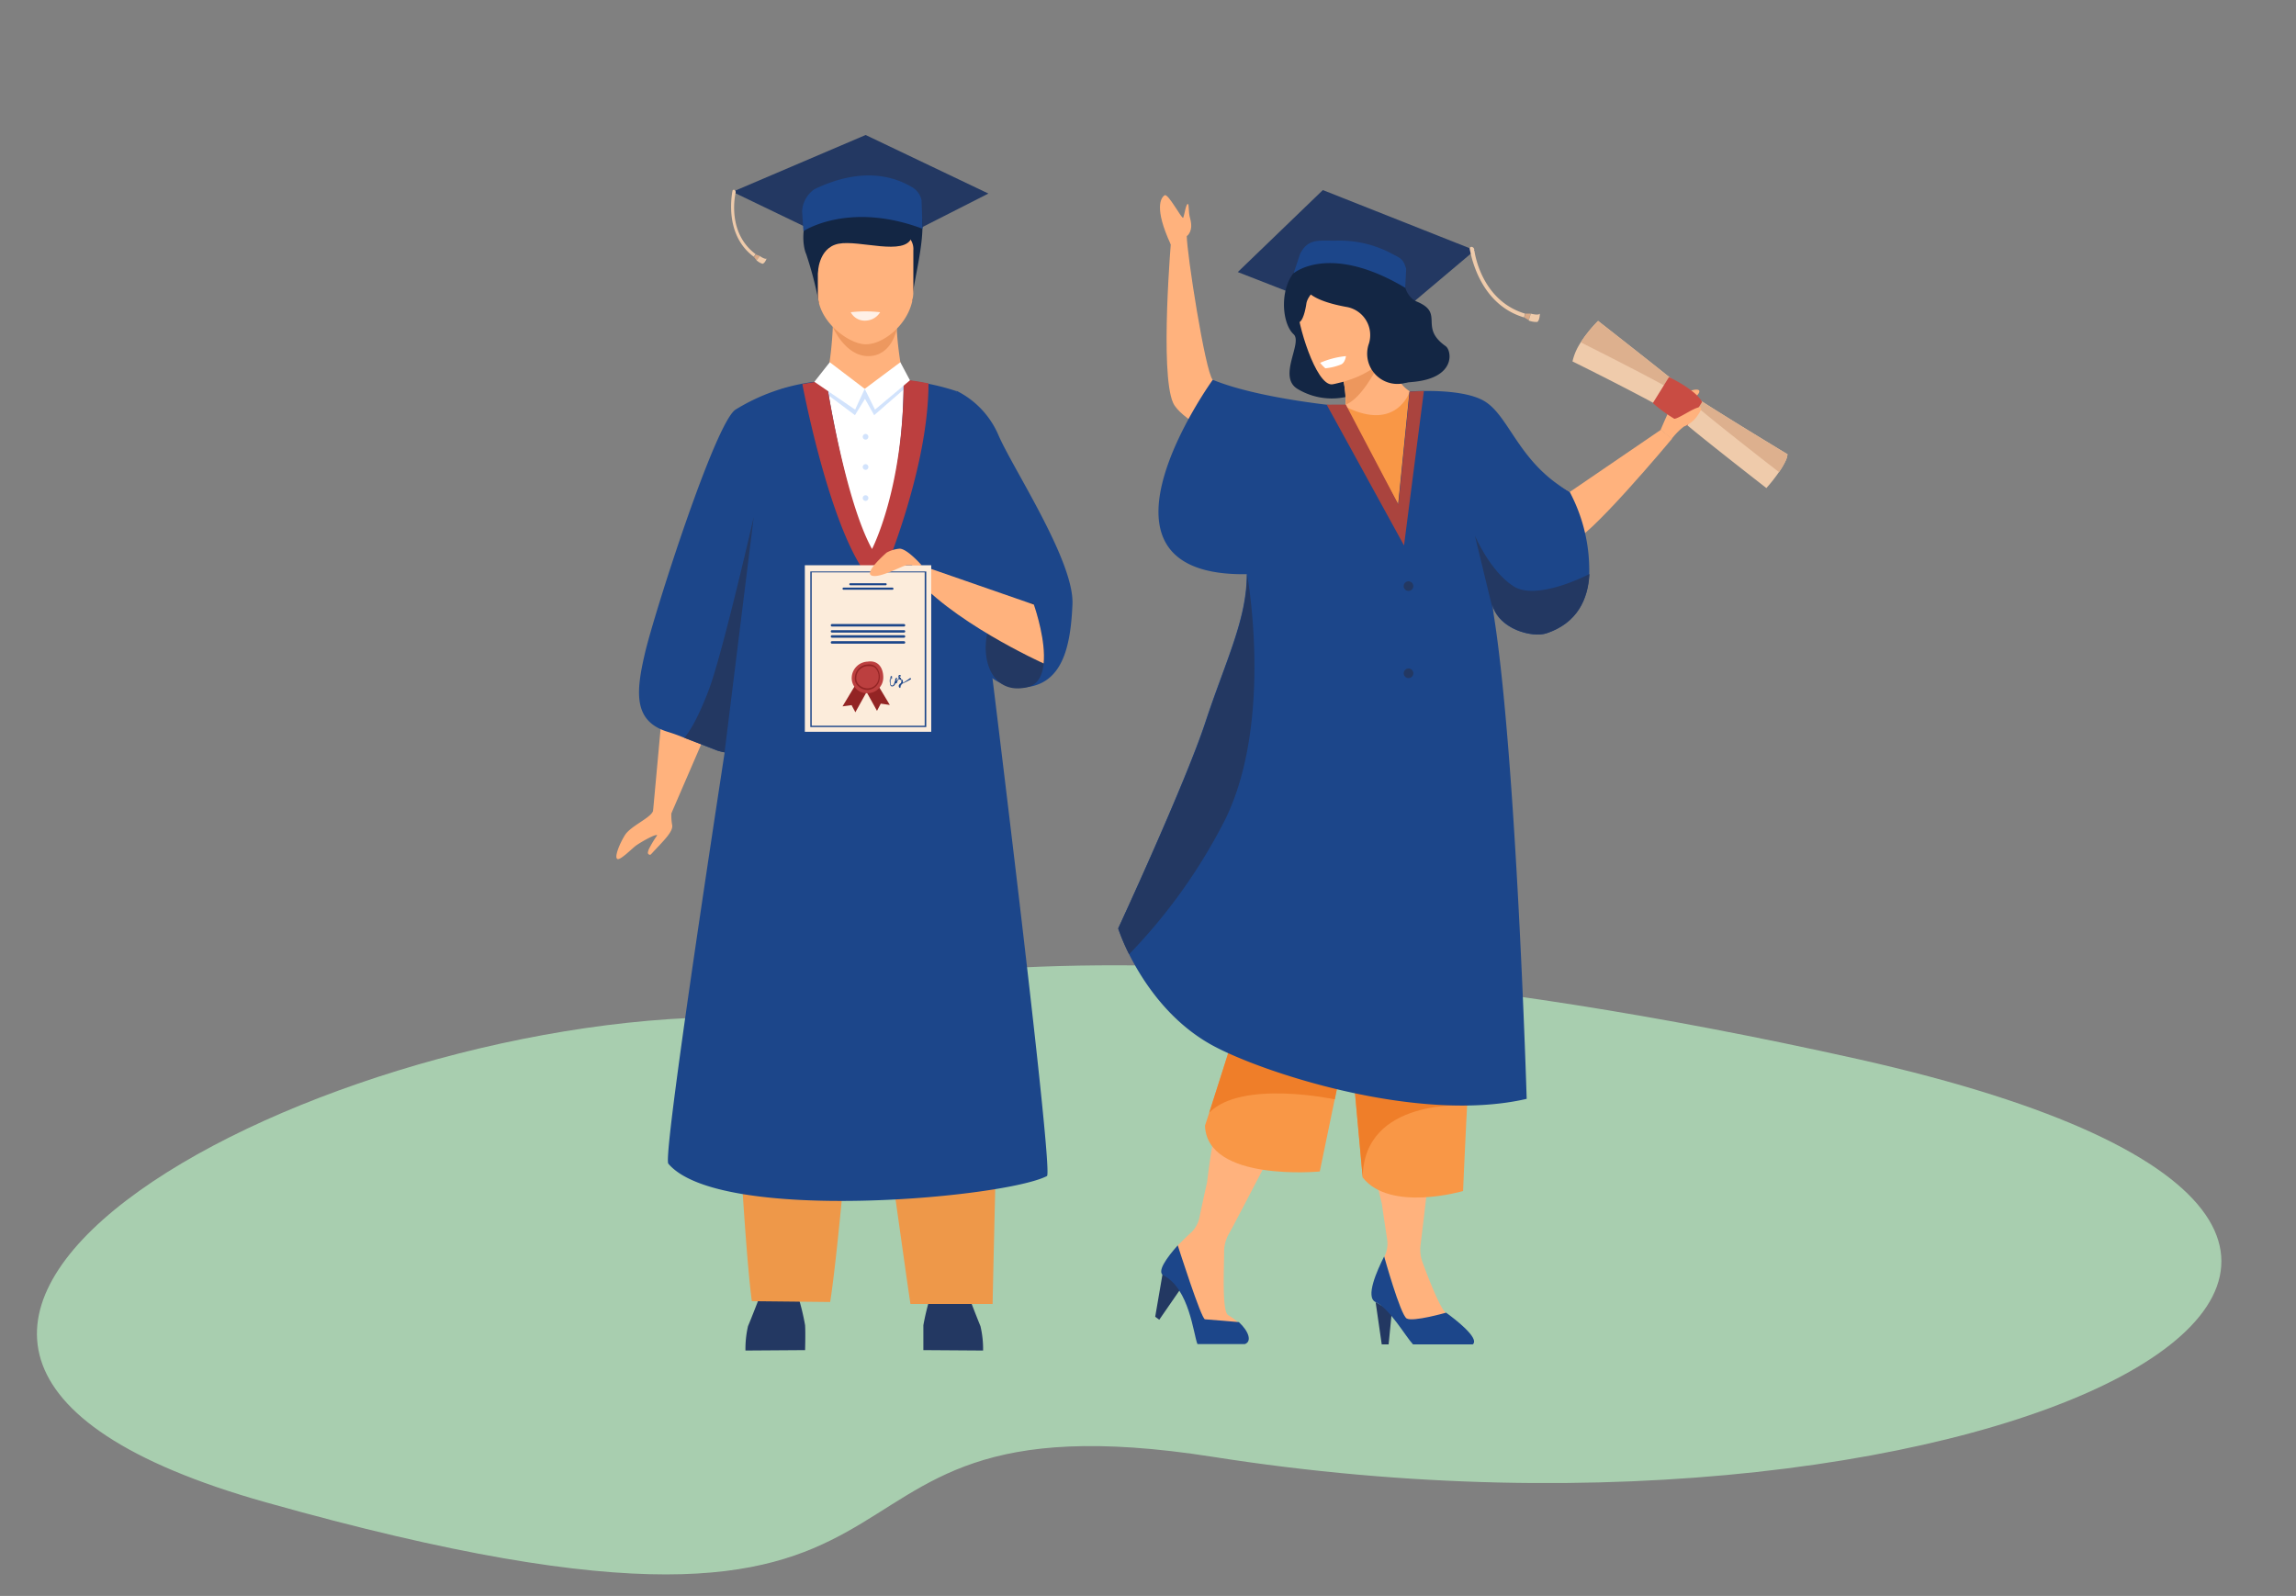
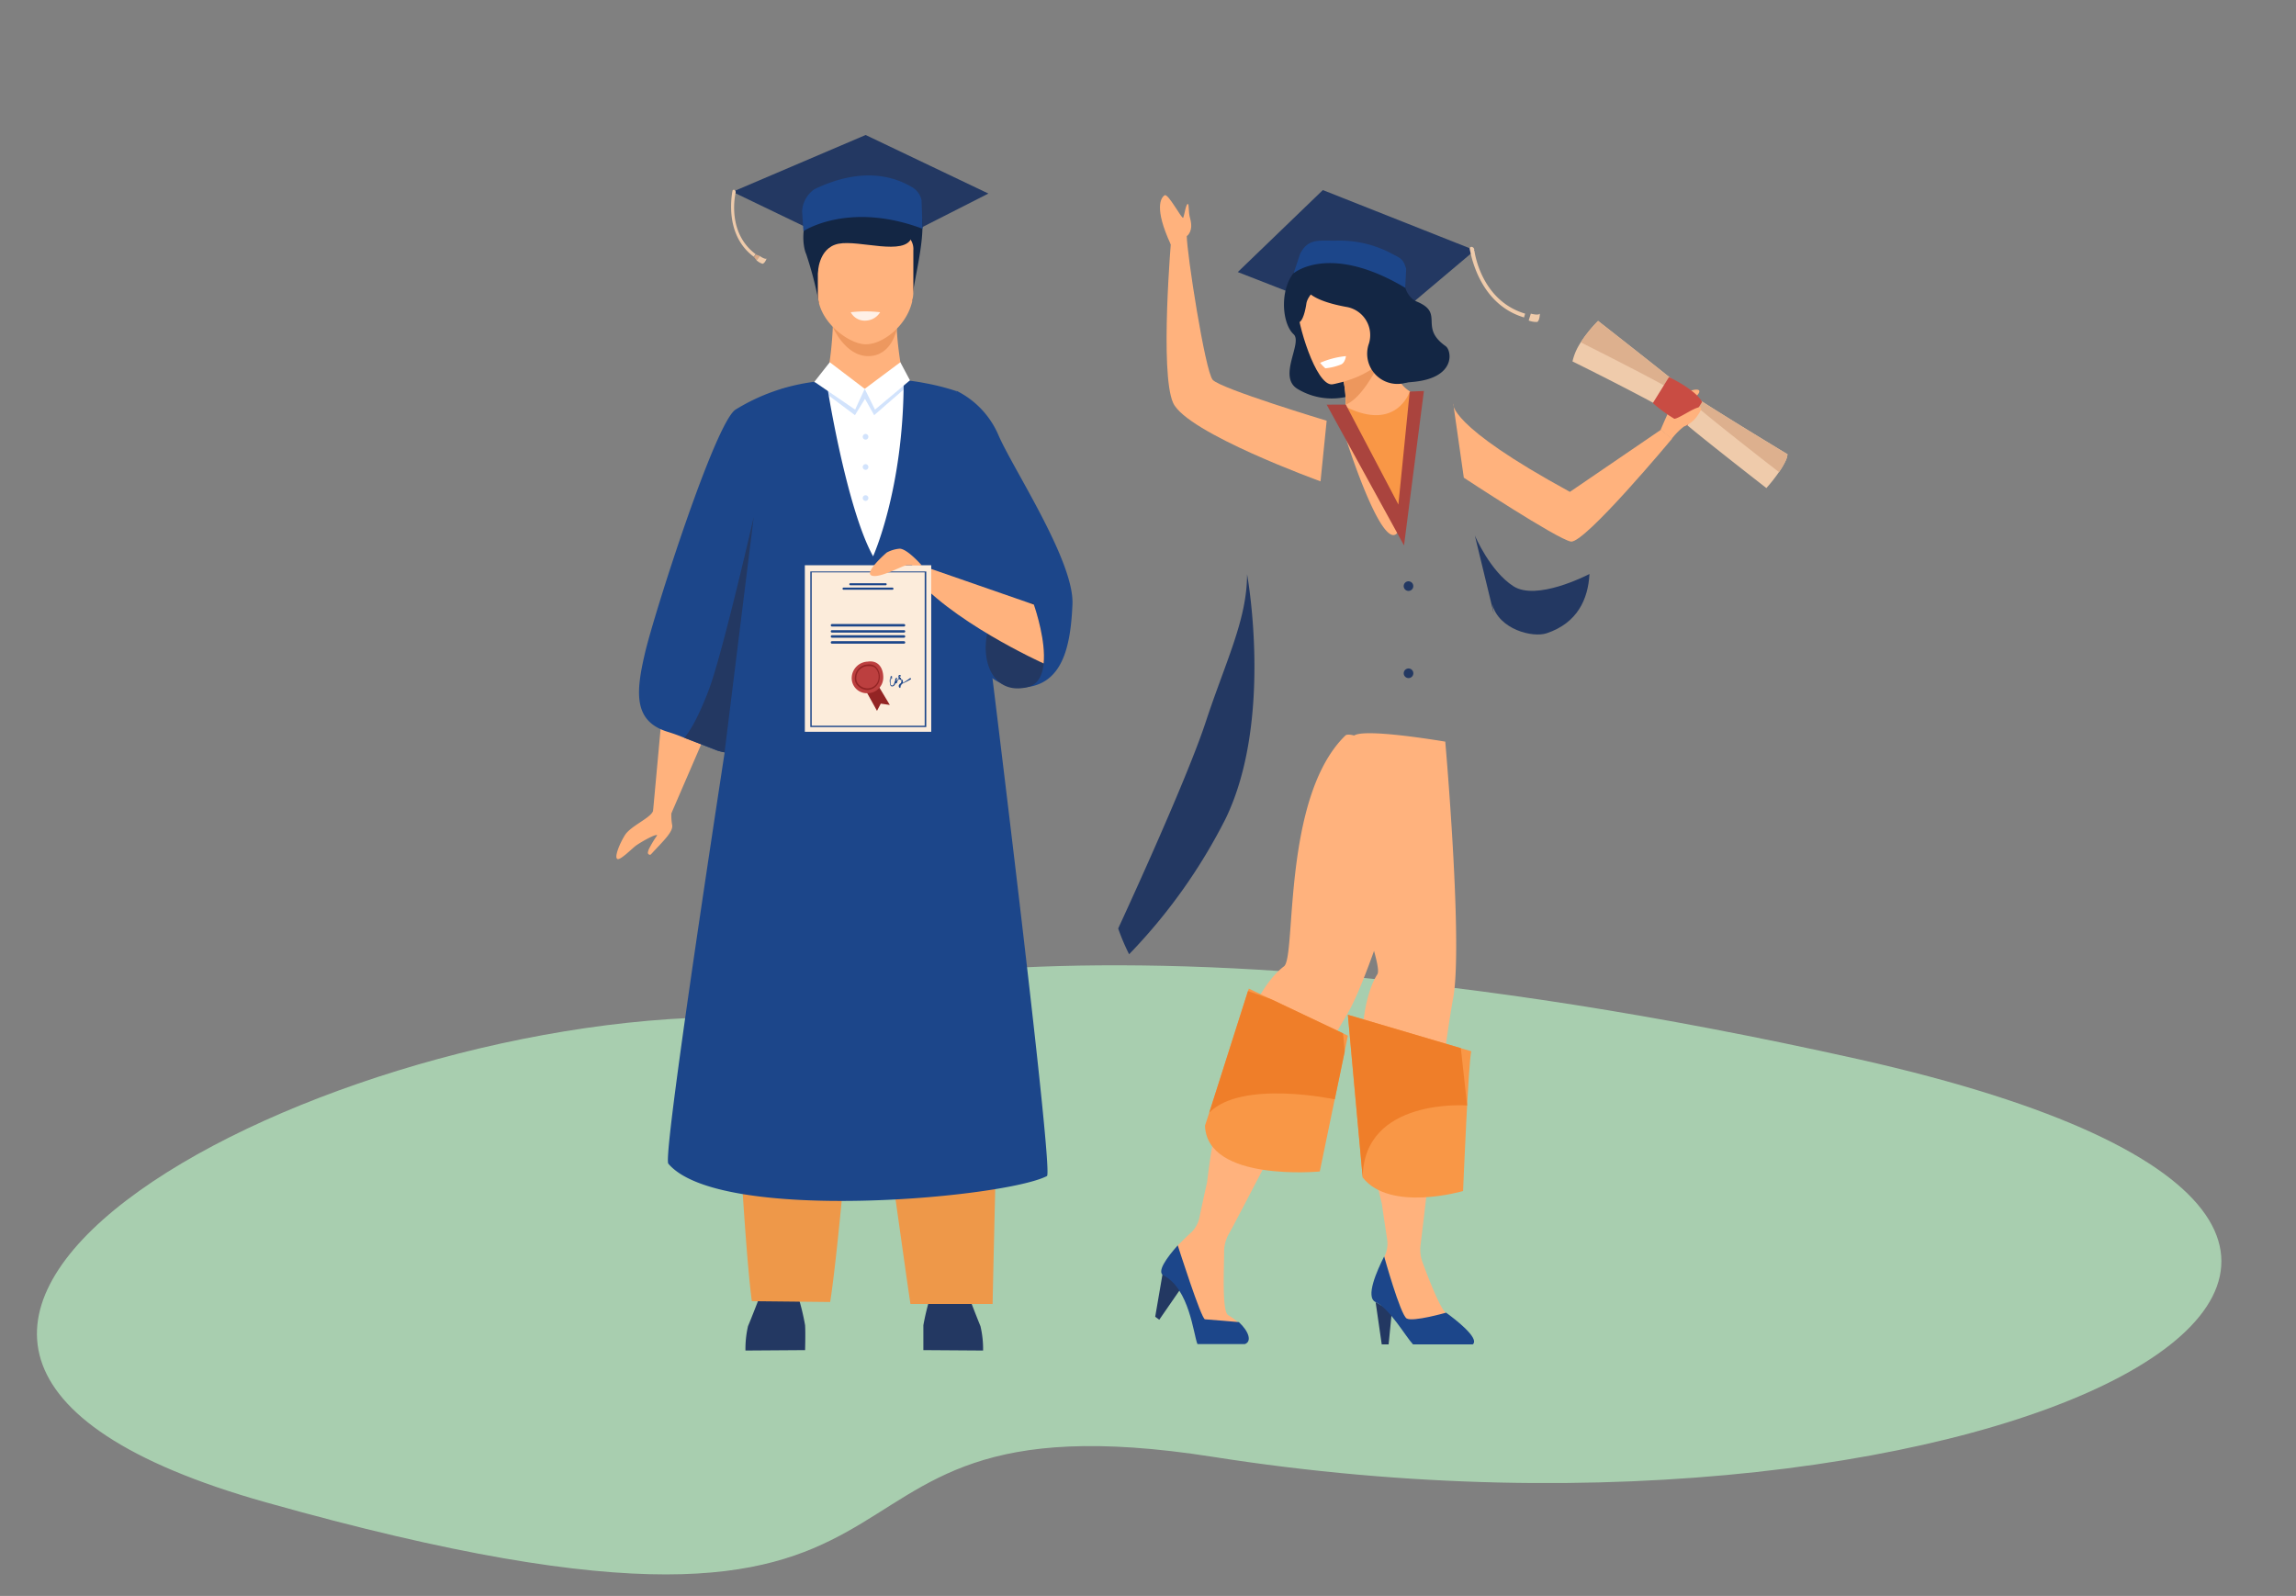
<svg xmlns="http://www.w3.org/2000/svg" id="Warstwa_1" data-name="Warstwa 1" viewBox="0 0 277.2 192.7">
  <rect x="0" y="0" width="277.2" height="192.7" fill="#808080" stroke="none" />
  <g id="Warstwa_3" data-name="Warstwa 3">
    <path id="Kształt_3" data-name="Kształt 3" d="M88.2,122.8c-51.8,0-124,39.5-56.1,58.6,90.9,25.6,58.1-14.3,114.3-5.5,94.6,14.9,174.6-26.3,78-48C125.4,105.8,88.2,122.8,88.2,122.8Z" style="fill:#a8ceaf;fill-rule:evenodd" />
  </g>
  <polygon points="80.33 81.73 78.85 97.88 81.05 98.22 87.26 83.85 80.33 81.73" style="fill:#ffb27d" />
  <path d="M81.33,96.56a6.65,6.65,0,0,0-.19,3c.22.84-1.09,2-2.53,3.58-.15.17-.42,0-.39-.21a1.59,1.59,0,0,1,.12-.4,12.42,12.42,0,0,1,1-1.66c-.06-.24-1.6.59-2.47,1.17-.5.33-2,1.91-2.35,1.67s.24-1.75.92-2.86,3.1-2.07,3.4-2.92S81.33,96.56,81.33,96.56Z" style="fill:#ffb27d" />
  <polygon points="88.43 23.16 104.51 16.3 119.33 23.37 104.51 30.9 88.43 23.16" style="fill:#233862" />
  <path d="M91,31l.23-.31c-3.24-2.43-2.61-6.5-2.42-7.43a.31.31,0,0,0-.12-.32h0a.17.17,0,0,0-.26.11C88.24,24.17,87.65,28.5,91,31Z" style="fill:#efcbab" />
  <polygon points="91.26 30.73 91.74 30.91 91.34 31.43 91.03 31.04 91.26 30.73" style="fill:#d8a987" />
  <path d="M91.74,30.92s.6.43.81.3c0,0-.19.57-.49.63a1.89,1.89,0,0,1-.72-.42Z" style="fill:#efcbab" />
  <polygon points="98.82 145.71 97.73 150.3 96.28 156.39 91.76 156.39 91.49 150.56 91.28 146.06 98.82 145.71" style="fill:#ffb27d" />
  <path d="M90,163.07a12.27,12.27,0,0,1,.31-2.95c.32-.73,1.48-3.73,1.48-3.73h4.52a27.24,27.24,0,0,1,.89,3.63c.06.89,0,3,0,3Z" style="fill:#233862" />
  <path d="M118.69,163.07a11.9,11.9,0,0,0-.32-2.95c-.31-.73-1.47-3.73-1.47-3.73h-4.52a28.54,28.54,0,0,0-.9,3.63c0,.89,0,3,0,3Z" style="fill:#233862" />
  <path d="M100.57,38.77a42.55,42.55,0,0,1-.79,7.15l-5,10.76,11,15.31,7.75-19.78L109.1,46s-1.35-6.61-.64-9.06S100.57,38.77,100.57,38.77Z" style="fill:#ffb27d" />
  <path d="M100.54,39.46S102,43,104.83,43s3.44-3.25,3.44-3.25Z" style="fill:#ed985f" />
  <path d="M98.87,36.56a45.46,45.46,0,0,0-1.54-5.89c-.63-1.36-1.16-7.46,5.84-7.78,0,0,2.68.32,4.16-.58,0,0,0,.9-.37,1.21,0,0,1.82-1.15,3.71,1s-.66,10-.5,11.77Z" style="fill:#132644" />
  <path d="M104.51,41.57c-2,0-5.77-2.74-5.77-6.08V30.27A2.08,2.08,0,0,1,100.63,28h7.75a2.08,2.08,0,0,1,1.89,2.23v4.92C110.27,38.7,106.83,41.61,104.51,41.57Z" style="fill:#ffb27d" />
  <path d="M98.74,33.05s0-3.13,2.5-3.62,8,1.53,8.83-.75-10.75-2.25-11.33-.79S98.74,33.05,98.74,33.05Z" style="fill:#132644" />
  <polygon points="99.78 45.91 104.4 46.95 109.08 45.83 110.27 53 105.02 70.87 99.28 49.46 99.78 45.91" style="fill:#fff" />
  <polygon points="99.55 47.38 103.22 50.13 104.43 48.16 105.54 50.13 109.46 46.72 108.68 45.83 104.4 46.95 99.78 46.74 99.55 47.38" style="fill:#d2e3fc" />
  <path d="M118.8,86.34l-11,.69c-.06-.11-.14-.11-.21,0l-3.24.2-13.81-.86a146.54,146.54,0,0,0-2.1,37c.43,6.74,1.4,26.69,2.33,33.74l9.46.1c1.23-8,2.65-27.89,3.41-31.31.35-1.55.67-3.09,1-4.61a28.59,28.59,0,0,1,.44,4,37.27,37.27,0,0,0,1,6.33c.8,3.79,3.14,21.27,3.84,25.83h9.92c.12-6.29.66-27.64.78-34.1A361.36,361.36,0,0,0,118.8,86.34Z" style="fill:#ee9849" />
  <path d="M126.4,142c-5.07,2.65-39.53,5.8-45.71-1.49C79.64,139.28,94.33,47,94.33,47s.94-.27,2.54-.57c.81-.15,1.8-.31,2.91-.45,0,.35,2.39,15.34,5.63,21.19,0,0,3.67-8.07,3.69-21.1a1.11,1.11,0,0,0,0-.19c.69.07,1.4.17,2.1.29l.9.17a28.61,28.61,0,0,1,3.41.9S127.45,141.46,126.4,142Z" style="fill:#1c468a" />
  <path d="M98.32,46.1S93.05,86.61,91,89.65a3.11,3.11,0,0,1-3.55,1.19,7.51,7.51,0,0,1-.85-.21l-4-1.55h0c-.65-.27-1.31-.51-2-.72-4.16-1.28-3.84-4.78-2.72-9.55s8.45-27.73,10.92-29.35A23.79,23.79,0,0,1,98.32,46.1Z" style="fill:#1c468a" />
  <path d="M109.08,45.83a41.12,41.12,0,0,0-9.3.1v0S108.38,40.59,109.08,45.83Z" style="fill:#ffb27d" />
-   <path d="M106.05,70.87c-5.33-3.93-9.18-24.49-9.18-24.49.81-.15,1.8-.31,2.91-.45,0,.35,2.26,14.52,5.5,20.36,0,0,3.8-7.24,3.82-20.27a1.11,1.11,0,0,0,0-.19c.69.07,1.4.17,2.1.29l.9.17C112.09,57.26,106.05,70.87,106.05,70.87Z" style="fill:#bc3f3f" />
  <path d="M102.71,37.7a15.27,15.27,0,0,1,3.55,0,2.1,2.1,0,0,1-1.59,1A1.92,1.92,0,0,1,102.71,37.7Z" style="fill:#fff0e6" />
  <path d="M96.84,25.55,97,27.91s5.45-3.64,14.38-.29l-.12-3.42a2.35,2.35,0,0,0-1.13-1.59c-1.68-1-5.6-2.75-11.81.24A3.46,3.46,0,0,0,96.84,25.55Z" style="fill:#1c468a" />
  <polygon points="100.18 43.74 98.32 46.1 103.24 49.46 104.4 46.95 100.18 43.74" style="fill:#fff" />
  <polygon points="108.7 43.74 104.4 46.95 105.64 49.46 109.86 45.92 108.7 43.74" style="fill:#fff" />
  <path d="M104.26,52.5a.33.33,0,0,1,.48,0,.34.34,0,1,1-.48,0Z" style="fill:#d2e3fc" />
  <path d="M104.26,56.15a.33.33,0,0,1,.48,0,.34.34,0,1,1-.48,0Z" style="fill:#d2e3fc" />
  <path d="M104.26,59.9a.34.34,0,1,1,0,.48A.34.34,0,0,1,104.26,59.9Z" style="fill:#d2e3fc" />
  <path d="M115.49,47.19a10.67,10.67,0,0,1,5.09,5.43c1.77,4.06,9.12,15.14,8.9,20.33s-1.21,9.91-6.15,10.07c-3.39.11-6.84-3.21-6.84-8.17S115.49,47.19,115.49,47.19Z" style="fill:#1c468a" />
  <path d="M126,80.11c-.13,1.4-.65,2.53-1.91,2.85-4,1-5.71-2.84-4.88-6.58a3.1,3.1,0,0,1,.1-.36c.85-2.74,3.89-3.16,5-3.22h.42a1.52,1.52,0,0,1,.07.18C125.1,73.81,126.27,77.45,126,80.11Z" style="fill:#233862" />
  <path d="M126,80.11S114.46,74.92,109.89,69c-.34-.44.53-1,.53-1l13.91,4.83.49.17C125.1,73.81,126.27,77.45,126,80.11Z" style="fill:#ffb27d" />
  <rect x="97.17" y="68.25" width="15.26" height="20.11" style="fill:#fcecdb" />
-   <polygon points="103.44 82.43 101.72 85.29 102.81 85.14 103.27 86 104.73 83.37 103.44 82.43" style="fill:#932424" />
  <polygon points="105.71 82.25 107.43 85.12 106.34 84.96 105.88 85.83 104.42 83.19 105.71 82.25" style="fill:#932424" />
  <path d="M102.83,81.79a2,2,0,0,1,1.91-1.9c1.36-.21,1.9.85,1.9,1.9a1.9,1.9,0,0,1-1.9,1.91A1.82,1.82,0,0,1,102.83,81.79Z" style="fill:#bc3f3f" />
  <path d="M104.73,83.31a1.65,1.65,0,0,1-1.22-.56,1.18,1.18,0,0,1-.29-1h0a1.59,1.59,0,0,1,1.5-1.51,1.26,1.26,0,0,1,1,.25,1.63,1.63,0,0,1,.49,1.27A1.52,1.52,0,0,1,104.73,83.31Zm.25-2.88-.23,0a1.42,1.42,0,0,0-1.36,1.35h0a1.06,1.06,0,0,0,.26.84,1.48,1.48,0,0,0,1.08.49,1.34,1.34,0,0,0,1.35-1.34,1.48,1.48,0,0,0-.43-1.13A1,1,0,0,0,105,80.43Z" style="fill:#932424" />
  <path d="M106.92,70.67h-4.25a.13.13,0,0,1-.13-.13h0a.12.12,0,0,1,.13-.12h4.25a.12.12,0,0,1,.13.12h0A.13.13,0,0,1,106.92,70.67Z" style="fill:#1c468a" />
  <path d="M107.74,71.21h-5.89a.13.13,0,0,1-.13-.13h0a.13.13,0,0,1,.13-.13h5.89a.13.13,0,0,1,.13.13h0A.13.13,0,0,1,107.74,71.21Z" style="fill:#1c468a" />
  <path d="M109.14,75.65h-8.69a.15.15,0,0,1-.15-.15h0a.15.15,0,0,1,.15-.15h8.69a.15.15,0,0,1,.15.15h0A.15.15,0,0,1,109.14,75.65Z" style="fill:#1c468a" />
  <path d="M109.14,76.38h-8.69a.15.15,0,0,1-.15-.15h0a.15.15,0,0,1,.15-.14h8.69a.14.14,0,0,1,.15.14h0A.15.15,0,0,1,109.14,76.38Z" style="fill:#1c468a" />
  <path d="M109.14,77h-8.69a.15.15,0,0,1-.15-.15h0a.15.15,0,0,1,.15-.15h8.69a.15.15,0,0,1,.15.15h0A.15.15,0,0,1,109.14,77Z" style="fill:#1c468a" />
  <path d="M109.14,77.72h-8.69a.15.15,0,0,1-.15-.15h0a.15.15,0,0,1,.15-.15h8.69a.15.15,0,0,1,.15.15h0A.15.15,0,0,1,109.14,77.72Z" style="fill:#1c468a" />
  <path d="M109.88,81.87a7.5,7.5,0,0,1-.88.59.57.57,0,0,0,0-.25c0-.1-.08-.15-.17-.19l-.06,0a.11.11,0,0,0,0-.13c0-.08-.13-.06-.17,0v0l0,0a2.59,2.59,0,0,0,.14-.29s0,0,0-.06a.17.17,0,0,0-.23,0,.34.34,0,0,0,0,.31h0l-.21.35,0,0a.22.22,0,0,1-.06-.07,1.27,1.27,0,0,0,.06-.28s0-.06-.07,0a.23.23,0,0,0-.15.25.42.42,0,0,0,0,.1.67.67,0,0,1-.09.14s0,.06,0,.08a.77.77,0,0,1-.15.3.19.19,0,0,1-.26,0,.34.34,0,0,1-.06-.2,3.85,3.85,0,0,1,0-.48.59.59,0,0,1,0-.23s0-.11.06,0a.62.62,0,0,1,0,.13c0,.07.1.08.11,0s0-.25,0-.3a.14.14,0,0,0-.18.08,1.37,1.37,0,0,0-.06.78c0,.2.09.44.34.37s.32-.35.38-.56a0,0,0,0,0,0,0h0l0,0a.08.08,0,0,0,0,0l-.08.11a.06.06,0,0,0,0,.06.13.13,0,0,0,.22-.09.22.22,0,0,0,0-.08,3.45,3.45,0,0,0,.2-.32.21.21,0,0,0,.13.05h0l.1.07a.2.2,0,0,1,.09,0s0,.08,0,.14a1.55,1.55,0,0,1-.06.23.51.51,0,0,0-.25.27.28.28,0,0,0,.09.3.06.06,0,0,0,.08,0c.06-.15.12-.3.17-.45v0l.29-.15A7,7,0,0,0,110,82S109.93,81.82,109.88,81.87Zm-1.3-.15s0-.12.07-.12a1,1,0,0,1-.07.15Zm.14,1.24c0-.09,0-.19.09-.26Z" style="fill:#1c468a" />
  <path d="M111.83,87.79h-14V69h14ZM98,87.63h13.64V69.11H98Z" style="fill:#1c468a" />
  <path d="M107.05,66.72s-2.81,2.42-1.8,2.78,3.73-1.25,4.26-1.25h1.76s-1.74-2-2.66-2A4,4,0,0,0,107.05,66.72Z" style="fill:#ffb27d" />
  <path d="M91,62.43,87.48,90.84a7.51,7.51,0,0,1-.85-.21l-4-1.55h0s1.25-1.29,2.94-5.77S91,62.43,91,62.43Z" style="fill:#233862" />
  <path d="M166.29,117.64c1-1.58-7.46-19-2.92-28.69.57-1.21,11.12.6,11.12.6s2.16,24.49.95,31c-.86,4.58-2.53,18.09-3.44,25.62v.07c-.22,1.8-.39,3.24-.5,4.14a4.47,4.47,0,0,0,.23,2c.68,1.84,2.14,5.66,2.87,6.18,0,0-4,1.14-4.76.7s-2.72-7.49-2.72-7.49a3.5,3.5,0,0,0,.35-2.13c-.15-1-.38-2.46-.64-4.31h0C163.37,131.38,163.89,121.4,166.29,117.64Z" style="fill:#ffb27d" />
  <path d="M143.73,148.89a3.46,3.46,0,0,0,1.08-1.87c.2-1,.51-2.44.92-4.26h0c1.71-14.25,5.72-23.41,9.29-26.08,1.5-1.12-.27-20.4,7.41-27.87,1-.93,10.19,4.49,10.19,4.49S166,117,162.56,122.61c-2.42,4-8.76,16-12.27,22.75h0c-.86,1.63-1.54,2.95-2,3.76a4.36,4.36,0,0,0-.5,2c0,2-.28,7.22.49,7.68a7.36,7.36,0,0,1,1.25.92s-3.64-.32-4.09-.34-3.23-8.76-3.29-8.93h0C142.75,149.81,143.32,149.26,143.73,148.89Z" style="fill:#ffb27d" />
  <polygon points="140.39 153.63 139.47 158.99 139.96 159.35 142.82 155.21 140.39 153.63" style="fill:#233862" />
  <path d="M140.48,154c3.13,1.64,3.6,7.11,4.09,8.29h5.72c.86-.29.52-1.51-.72-2.65,0,0-3.64-.32-4.09-.34s-3.23-8.76-3.29-8.93C140.88,151.84,139.61,153.58,140.48,154Z" style="fill:#1c468a" />
  <path d="M145.48,135.92c.25,6.84,13.86,5.53,13.86,5.53l1.8-8.71,1.2-5.77.39-1.92-.59-.28-8.66-4.11-2.71-1.29-.11.34L146,134.33h0Z" style="fill:#f99746" />
  <path d="M146,134.34c3.93-4,15.15-1.6,15.15-1.6l1.2-5.77-.2-2.2-8.66-4.11-2.82-1L146,134.33Z" style="fill:#ef7e29" />
  <polygon points="166.08 157.22 166.82 162.33 167.65 162.33 168.04 158.37 166.08 157.22" style="fill:#233862" />
  <path d="M166.08,157.22c1.73.8,3.63,4.18,4.52,5.11l7.21,0c.9-.74-2.25-3.13-3.22-3.83,0,0-4,1.14-4.76.7s-2.72-7.49-2.72-7.49C166.26,153.41,164.8,156.63,166.08,157.22Z" style="fill:#1c468a" />
  <path d="M162.73,122.53l1.79,19.65c3.33,4.22,12.12,1.63,12.12,1.63s.67-16.24,1-16.87l-1.28-.38Z" style="fill:#f99746" />
  <path d="M162.73,122.53l1.79,19.65c.1-9.67,12.61-8.7,12.61-8.7l-.76-6.92Z" style="fill:#ef7e29" />
  <polygon points="178.06 30.22 159.71 22.95 149.44 32.85 166.88 39.65 178.06 30.22" style="fill:#233862" />
  <path d="M169.46,33.58s0,2.18,1.65,2.86c3.32,1.41.16,3.05,3.42,5.35.75.53,1.29,3.83-3.9,4.32s-5.84.93-5.84.93a8,8,0,0,1-8.12-.07c-2.47-1.47.64-5.57-.49-6.61-1.53-1.41-1.73-6,.49-7.91a19.31,19.31,0,0,1,5.78-3Z" style="fill:#132644" />
  <path d="M184,38.33l.13-.46c-4.91-1.46-6-6.56-6.14-7.74a.39.39,0,0,0-.28-.32h0a.22.22,0,0,0-.27.24C177.7,31.43,178.9,36.81,184,38.33Z" style="fill:#efcbab" />
-   <polygon points="184.16 37.87 184.81 37.87 184.56 38.66 184.03 38.33 184.16 37.87" style="fill:#d8a987" />
  <path d="M184.82,37.87s.9.25,1.09,0c0,0,0,.76-.3,1a2.45,2.45,0,0,1-1.05-.17Z" style="fill:#efcbab" />
  <path d="M170.59,47.46a3.84,3.84,0,0,1-2-2.27c-.6-1.62-1.12-3.38-1.12-3.38l-1.59.26-4.26.7-.35,0a21.61,21.61,0,0,1,.78,2.53,13.28,13.28,0,0,1,.4,3.5,1.46,1.46,0,0,1-.78,1.33c-.12.08,4.5,15.2,6.72,14.45C170.36,64,170.77,47.41,170.59,47.46Z" style="fill:#ffb27d" />
  <path d="M162.48,48.85c2.56-1,5-7,5-7a3.23,3.23,0,0,0-1.59.26,9.79,9.79,0,0,0-3.83,3.28A13.28,13.28,0,0,1,162.48,48.85Z" style="fill:#ed975d" />
  <path d="M160.84,46.41s7.61-1.24,6.77-6-.43-8.07-5.32-7.49-5.51,2.56-5.62,4.21S158.84,46.6,160.84,46.41Z" style="fill:#ffb27d" />
  <path d="M160.17,50.8s-12.84-3.87-13.76-4.94-3.13-15.34-3.13-17.39l-1.87.26S140,45,141.63,48.64s17.8,9.48,17.8,9.48Z" style="fill:#ffb27d" />
  <path d="M170.2,47.28s-1.58,4.92-7.75,1.83l6.48,14.25,1.7-12.75Z" style="fill:#f99746" />
  <path d="M175.45,48.73s-.78,2.56,14.09,10.66l11-7.51,1.32,1.1S191.3,65.66,189.66,65.39s-12.93-7.71-12.93-7.71Z" style="fill:#ffb27d" />
-   <path d="M135,112.11a25.44,25.44,0,0,0,1.32,3.11c1.59,3.16,4.69,8,9.89,10.91,5.9,3.3,25,9.6,38.11,6.55,0,0-1.25-41.51-4-58.58-.06-.4-.13-.78-.19-1.15.8,3.07,4.9,4.08,6.58,3.51,3.7-1.24,5-4.11,5.16-7.15a20.16,20.16,0,0,0-2.36-9.92c-6.07-3.44-7.19-8.9-10.13-10.85-2.63-1.74-8.9-1.29-9.21-1.26l-1.37,13.64-6.38-11.81s-10.29-.9-16-3.25c0,0-17.19,23.79,4.1,23.47,0,5.48-2.56,10.46-5,17.87S135,112.11,135,112.11Z" style="fill:#1c468a" />
  <path d="M162.5,43s-.09.77-.57,1a6.77,6.77,0,0,1-1.92.47,6,6,0,0,1-.63-.66A10.2,10.2,0,0,1,162.5,43Z" style="fill:#fff" />
  <path d="M143.32,28.48s.79-.55.38-2.05c-.28-1-.1-1.82-.31-1.8s-.4,1.33-.53,1.65-1.82-3-2.26-2.7-1.29,1.53.75,5.94Z" style="fill:#ffb27d" />
  <path d="M200.5,51.88s1.17-2.77,1.56-3.34c.77-1.13,3-1.84,3.1-1.33s-1.4,1.23-1.47,2.38c0,.32.64-.3,1-.54.24-.14.39,0,.26.16-.64.94-1,1.9-1.61,2.26A8.29,8.29,0,0,0,201.82,53Z" style="fill:#ffb27d" />
  <polygon points="170.2 47.28 168.83 60.92 162.48 48.85 160.17 48.86 169.51 65.86 171.91 47.21 170.2 47.28" style="fill:#aa443e" />
  <path d="M157.7,33.14s-2.23,2.62,4.8,3.91a3.45,3.45,0,0,1,2.77,4.44,3.65,3.65,0,0,0,4.79,4.61c2.7-.84-1.7-13.46-4.1-13.65A56.21,56.21,0,0,0,157.7,33.14Z" style="fill:#132644" />
  <path d="M160.17,33.74s-2.26,1.62-2.45,2.92-.72,3.16-1.58,1.84a3.6,3.6,0,0,1,0-4.28c1-1.2,3.25-1.74,3.73-1.32A.75.75,0,0,1,160.17,33.74Z" style="fill:#132644" />
  <path d="M156.18,33s4.31-3.71,13.47,1.75l.12-2.26c-.35-1.34-.78-1.33-2-2a13.4,13.4,0,0,0-6.55-1.43c-2.09,0-3.31-.26-4.26,1.6Z" style="fill:#1c468a" />
  <path d="M213.26,58.93A19.76,19.76,0,0,0,214.78,57a8.84,8.84,0,0,0,.83-1.42,2.51,2.51,0,0,0,.2-.73S204.37,47.94,203.33,47s-10.39-8.25-10.39-8.25a15.65,15.65,0,0,0-1.32,1.5,11.66,11.66,0,0,0-.77,1.09,6.8,6.8,0,0,0-1,2.3s12,5.93,13.06,7S213.26,58.93,213.26,58.93Z" style="fill:#efcbab" />
  <path d="M214.78,57a8.84,8.84,0,0,0,.83-1.42,2.51,2.51,0,0,0,.2-.73S204.37,47.94,203.33,47s-10.39-8.25-10.39-8.25a15.65,15.65,0,0,0-1.32,1.5,11.66,11.66,0,0,0-.77,1.09c3.37,1.69,12.49,6.29,13.48,7.28S212,54.86,214.78,57Z" style="fill:#ddb08e" />
  <path d="M201.5,45.53s3.19,1.49,4,3l-1.8,2.86a17.37,17.37,0,0,1-4.15-2.72Z" style="fill:#c94c43" />
  <path d="M203.38,51.47a3.74,3.74,0,0,0,1.29-.93c.48-.6,1.13-1.57.32-1.33s-2.24,1.26-2.79,1.35-.34.52-.38.64A6.7,6.7,0,0,0,203.38,51.47Z" style="fill:#ffb27d" />
  <path d="M135,112.11a25.44,25.44,0,0,0,1.32,3.11A66.86,66.86,0,0,0,148,98.79c5.77-12,2.56-29.46,2.56-29.46,0,5.48-2.56,10.46-5,17.87S135,112.11,135,112.11Z" style="fill:#233862" />
  <path d="M170.63,70.78a.58.58,0,1,0-.58.57A.58.58,0,0,0,170.63,70.78Z" style="fill:#233862" />
  <path d="M170.63,81.22a.58.58,0,0,0-1.15,0,.58.58,0,1,0,1.15,0Z" style="fill:#233862" />
  <path d="M180.35,74.1c-.06-.4-.13-.78-.19-1.15.8,3.07,4.9,4.08,6.58,3.51,3.7-1.24,5-4.11,5.16-7.15-.4.2-6.4,3.27-9.19,1.47s-4.6-6-4.65-6.12Z" style="fill:#233862" />
</svg>